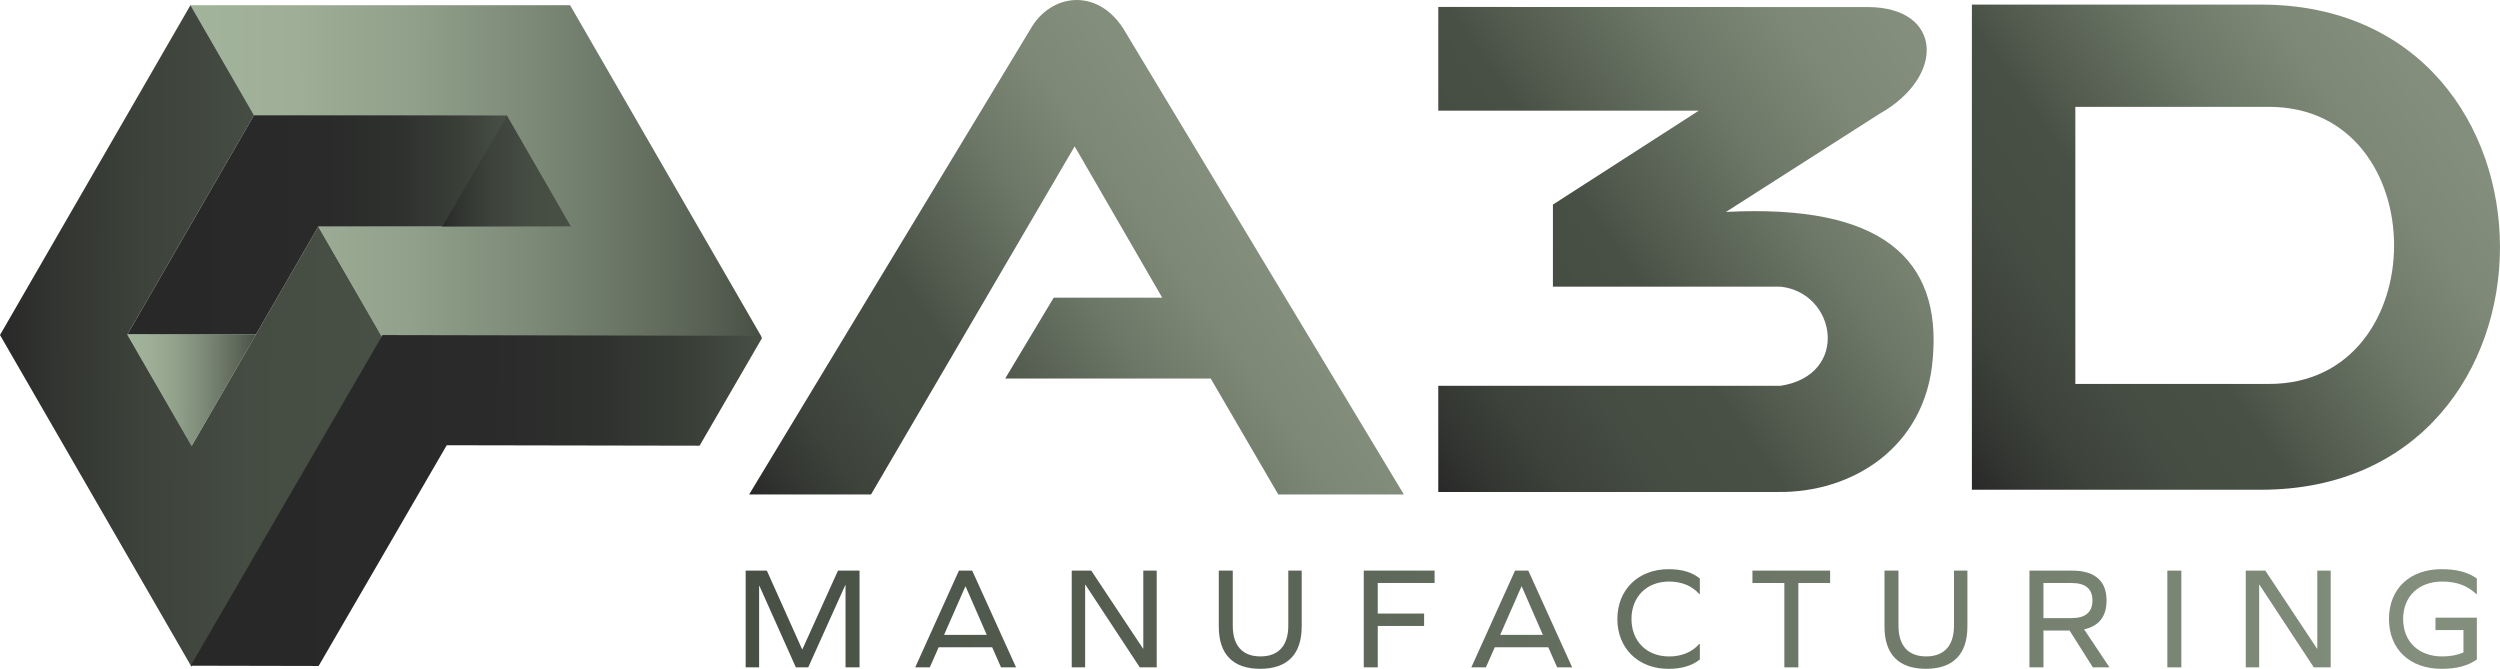
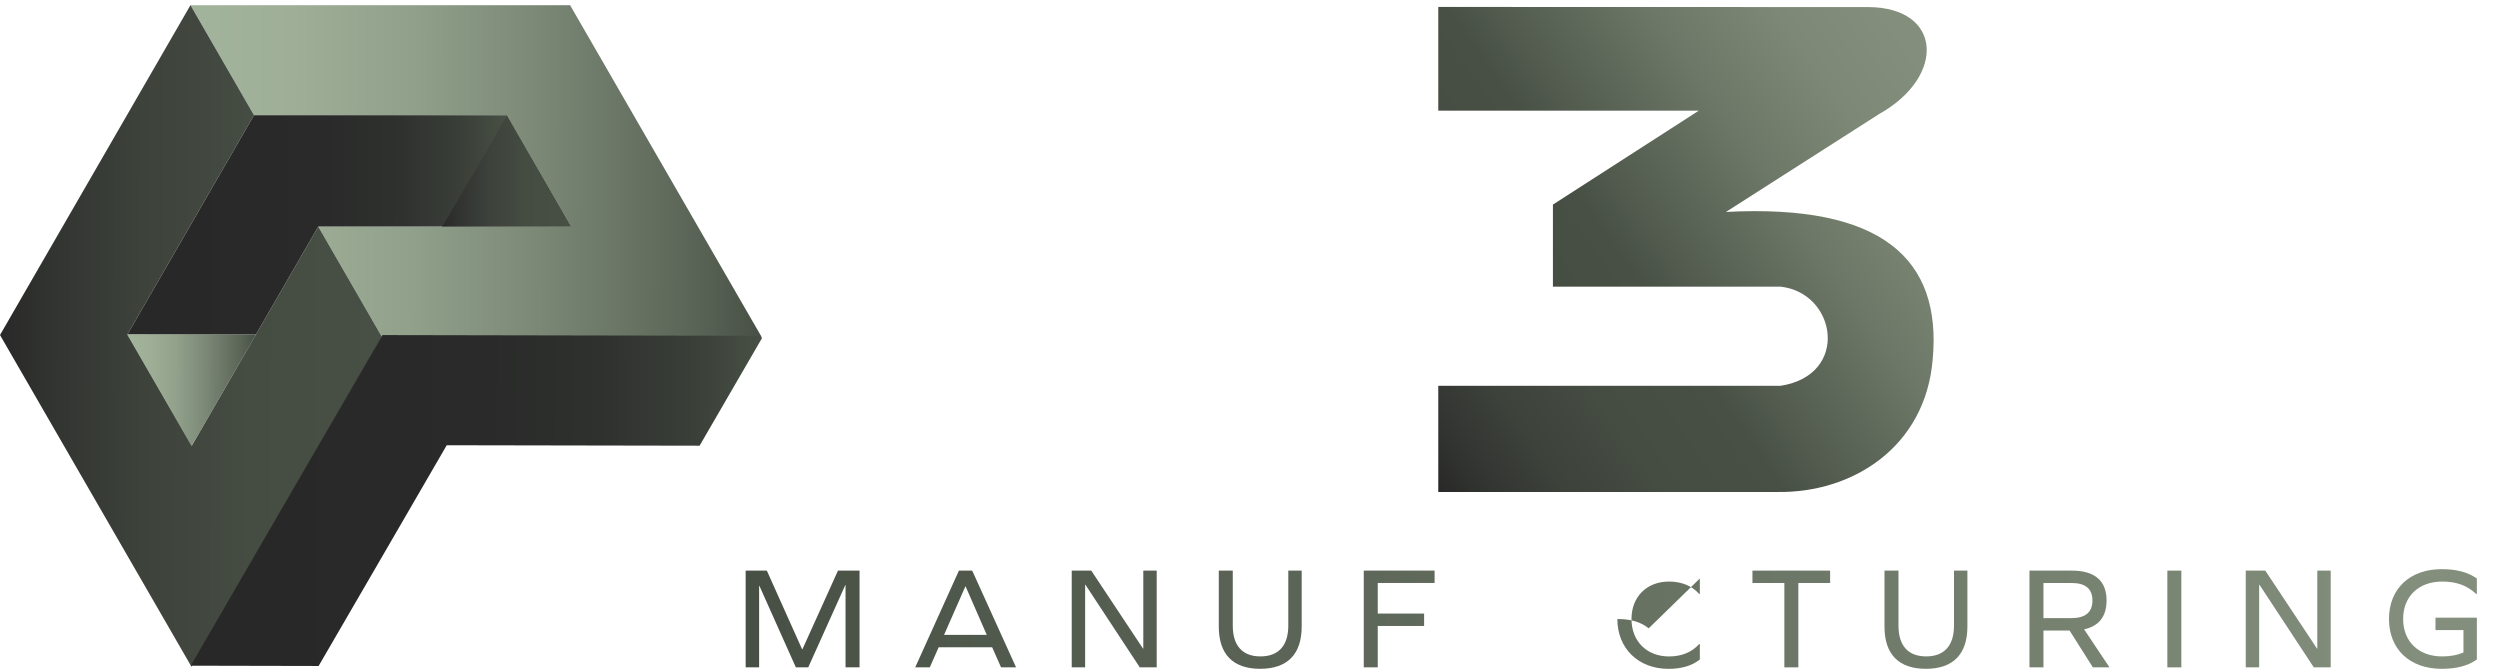
<svg xmlns="http://www.w3.org/2000/svg" xmlns:xlink="http://www.w3.org/1999/xlink" id="Layer_1" data-name="Layer 1" viewBox="0 0 1177.51 315.02">
  <defs>
    <style>
      .cls-1 {
        fill: url(#linear-gradient-2);
      }

      .cls-2 {
        fill: url(#linear-gradient-6);
      }

      .cls-3 {
        fill: url(#linear-gradient-10);
      }

      .cls-4 {
        fill: #2288c9;
      }

      .cls-5 {
        fill: url(#linear-gradient-5);
      }

      .cls-6 {
        fill: url(#linear-gradient-7);
      }

      .cls-7 {
        fill: url(#linear-gradient-9);
      }

      .cls-8 {
        fill: url(#linear-gradient-3);
      }

      .cls-9 {
        fill: url(#linear-gradient);
      }

      .cls-10 {
        fill: url(#linear-gradient-4);
      }

      .cls-11 {
        fill: url(#linear-gradient-8);
      }
    </style>
    <linearGradient id="linear-gradient" x1="89.79" y1="80.9" x2="359.06" y2="80.9" gradientTransform="translate(-.09 -.76) rotate(.1)" gradientUnits="userSpaceOnUse">
      <stop offset="0" stop-color="#a3b49c" />
      <stop offset=".18" stop-color="#9eae97" />
      <stop offset=".39" stop-color="#90a08a" />
      <stop offset=".62" stop-color="#7a8775" />
      <stop offset=".87" stop-color="#5c6658" />
      <stop offset="1" stop-color="#485045" />
    </linearGradient>
    <linearGradient id="linear-gradient-2" x1=".37" y1="158.82" x2="180.26" y2="158.82" gradientTransform="translate(-.09 -.76) rotate(.1)" gradientUnits="userSpaceOnUse">
      <stop offset="0" stop-color="#282828" />
      <stop offset=".11" stop-color="#30322f" />
      <stop offset=".37" stop-color="#3d423b" />
      <stop offset=".65" stop-color="#454c42" />
      <stop offset="1" stop-color="#485045" />
    </linearGradient>
    <linearGradient id="linear-gradient-3" x1="90.48" y1="236.21" x2="359.26" y2="236.21" gradientTransform="translate(-.09 -.76) rotate(.1)" gradientUnits="userSpaceOnUse">
      <stop offset=".12" stop-color="#282828" />
      <stop offset=".52" stop-color="#292a29" />
      <stop offset=".72" stop-color="#2f312f" />
      <stop offset=".88" stop-color="#3a3f38" />
      <stop offset="1" stop-color="#485045" />
    </linearGradient>
    <linearGradient id="linear-gradient-4" x1="60.33" y1="184.39" x2="120.98" y2="184.39" xlink:href="#linear-gradient" />
    <linearGradient id="linear-gradient-5" x1="60.44" y1="106.33" x2="239.07" y2="106.33" xlink:href="#linear-gradient-3" />
    <linearGradient id="linear-gradient-6" x1="208.54" y1="80.93" x2="269.4" y2="80.93" xlink:href="#linear-gradient-2" />
    <linearGradient id="linear-gradient-7" x1="351.24" y1="291.54" x2="1166.62" y2="291.54" gradientUnits="userSpaceOnUse">
      <stop offset="0" stop-color="#282828" />
      <stop offset="0" stop-color="#30322f" />
      <stop offset="0" stop-color="#3d423b" />
      <stop offset="0" stop-color="#454c42" />
      <stop offset="0" stop-color="#485045" />
      <stop offset=".97" stop-color="#838f7c" />
    </linearGradient>
    <linearGradient id="linear-gradient-8" x1="373.06" y1="261.75" x2="594.44" y2="106.74" gradientUnits="userSpaceOnUse">
      <stop offset="0" stop-color="#282828" />
      <stop offset=".05" stop-color="#30322f" />
      <stop offset=".16" stop-color="#3d423b" />
      <stop offset=".28" stop-color="#454c42" />
      <stop offset=".43" stop-color="#485045" />
      <stop offset=".49" stop-color="#515a4d" />
      <stop offset=".68" stop-color="#6c7767" />
      <stop offset=".84" stop-color="#7d8876" />
      <stop offset=".97" stop-color="#838f7c" />
    </linearGradient>
    <linearGradient id="linear-gradient-9" x1="903.84" y1="195.05" x2="1142.94" y2="27.63" xlink:href="#linear-gradient-8" />
    <linearGradient id="linear-gradient-10" x1="654.41" y1="198.83" x2="909.3" y2="20.35" xlink:href="#linear-gradient-8" />
  </defs>
  <g>
    <polygon class="cls-9" points="268.51 2.44 89.7 2.44 119.62 54.27 238.73 54.27 269 106.71 149.9 106.71 179.88 158.65 298.99 158.65 298.99 158.65 358.69 158.65 268.51 2.44" />
    <polygon class="cls-1" points="90.18 314.01 120.33 261.8 179.89 158.65 149.9 106.71 90.35 209.85 60.07 157.41 119.63 54.26 89.71 2.43 0 157.8 90.18 314.01" />
    <polygon class="cls-8" points="180.03 262.09 210.41 209.71 329.51 209.93 358.9 159.26 358.26 158.16 180.13 157.82 89.83 313.55 150.07 313.68 180.03 262.09" />
    <line class="cls-4" x1="238.73" y1="54.27" x2="208.06" y2="107.39" />
-     <line class="cls-4" x1="60.07" y1="157.41" x2="120.55" y2="155.93" />
    <polygon class="cls-10" points="60.12 157.41 59.96 157.68 90.24 210.12 120.61 157.52 60.12 157.41" />
    <polygon class="cls-5" points="238.88 54.54 238.73 54.27 119.63 54.26 60.07 157.41 120.56 157.52 149.9 106.71 208.64 106.71 238.88 54.54" />
    <polygon class="cls-2" points="238.84 54.35 238.67 54.35 208.26 106.8 269.12 106.8 238.84 54.35" />
  </g>
  <g>
    <path class="cls-6" d="m398.25,314.33v-38.71h-.14l-17.43,38.71h-5.83l-17.16-38.37h-.14v38.37h-6.31v-45.57h9.95l16.61,37.06h.14l16.75-37.06h10.16v45.57h-6.59Z" />
    <path class="cls-6" d="m467.31,304.86h-25.19l-4.19,9.47h-6.86l20.59-45.57h6.25l20.66,45.57h-7.07l-4.19-9.47Zm-12.63-28.62l-10.02,22.79h20.11l-9.95-22.79h-.14Z" />
    <path class="cls-6" d="m536.84,314.33l-25.6-38.92h-.14v38.92h-6.31v-45.57h9.2l24.37,36.72h.14v-36.72h6.31v45.57h-7.96Z" />
    <path class="cls-6" d="m613.1,295.11c0,13.04-6.73,19.9-19.56,19.9s-19.49-6.86-19.49-19.9v-26.36h6.59v25.94c0,9.4,4.53,14.48,13.04,14.48s13.11-5.08,13.11-14.48v-25.94h6.31v26.36Z" />
    <path class="cls-6" d="m670.76,289v5.83h-21.83v19.49h-6.59v-45.57h33.36v5.83h-26.77v14.41h21.83Z" />
-     <path class="cls-6" d="m729.24,304.86h-25.19l-4.19,9.47h-6.86l20.59-45.57h6.25l20.66,45.57h-7.07l-4.19-9.47Zm-12.63-28.62l-10.02,22.79h20.11l-9.95-22.79h-.14Z" />
-     <path class="cls-6" d="m800.63,272.46v7.28h-.34c-3.29-3.77-8.24-5.83-14.14-5.83-10.57,0-17.71,7.21-17.71,17.64s7.14,17.64,17.71,17.64c5.83,0,10.78-1.99,14.14-5.83h.34v7.28c-3.64,2.88-8.51,4.39-14.76,4.39-14.34,0-24.09-9.75-24.09-23.47s9.75-23.47,24.09-23.47c6.45,0,11.12,1.44,14.76,4.39Z" />
+     <path class="cls-6" d="m800.63,272.46v7.28h-.34c-3.29-3.77-8.24-5.83-14.14-5.83-10.57,0-17.71,7.21-17.71,17.64s7.14,17.64,17.71,17.64c5.83,0,10.78-1.99,14.14-5.83h.34v7.28c-3.64,2.88-8.51,4.39-14.76,4.39-14.34,0-24.09-9.75-24.09-23.47c6.45,0,11.12,1.44,14.76,4.39Z" />
    <path class="cls-6" d="m847.03,314.33h-6.59v-39.74h-15.03v-5.83h36.58v5.83h-14.96v39.74Z" />
    <path class="cls-6" d="m926.65,295.11c0,13.04-6.73,19.9-19.56,19.9s-19.49-6.86-19.49-19.9v-26.36h6.59v25.94c0,9.4,4.53,14.48,13.04,14.48s13.11-5.08,13.11-14.48v-25.94h6.31v26.36Z" />
    <path class="cls-6" d="m955.89,314.33v-45.57h20.04c10.71,0,16.27,4.8,16.27,14.07,0,7.48-3.57,12.08-10.57,13.59l11.94,17.91h-7.82l-10.98-17.36h-12.29v17.36h-6.59Zm19.77-23.2c6.59,0,9.88-2.75,9.88-8.3s-3.29-8.24-9.88-8.24h-13.18v16.54h13.18Z" />
    <path class="cls-6" d="m1020.83,268.76h6.59v45.57h-6.59v-45.57Z" />
    <path class="cls-6" d="m1089.81,314.33l-25.6-38.92h-.14v38.92h-6.31v-45.57h9.2l24.36,36.72h.14v-36.72h6.31v45.57h-7.96Z" />
    <path class="cls-6" d="m1131.89,291.54c0,10.71,7.34,17.64,18.39,17.64,3.84,0,7.14-.62,10.02-1.85v-10.57h-13.18v-5.83h19.49v19.7c-4.32,3.02-9.54,4.39-16.61,4.39-14.96,0-24.78-9.2-24.78-23.47s9.81-23.47,24.78-23.47c7.07,0,12.29,1.37,16.61,4.39v7.28h-.34c-4.19-3.98-9.27-5.83-15.99-5.83-11.05,0-18.39,6.93-18.39,17.64Z" />
  </g>
-   <path class="cls-11" d="m352.85,232.89h57.42l95.9-163.95,41.23,71.25h-51.09l-22.86,38.09h96.8l31.82,54.61h59.15L529.03,13.37c-12.64-19.46-34.17-16.1-43.47,0l-132.71,219.52Z" />
-   <path class="cls-7" d="m1064.95,2.17h-136.18v228.5h136.18c150.07,0,150.07-228.5,0-228.5Zm3.79,178.66h-91.25V50.33h91.25c78.51,0,78.51,130.51,0,130.51Z" />
  <path class="cls-3" d="m812.95,99.81l72.21-46.15c31.43-17.64,29.73-50.22-5.34-50.34h-30.65s-171.74-.05-171.74-.05v48.85h122.71l-68.71,44.24v38.65h107.17c26.42,2.84,32.83,41.65,0,46.71h-161.17s0,50,0,50h159.86c35.25.52,69.63-21.14,73.02-62.5,4.33-47.29-23.9-73.24-97.36-69.4Z" />
</svg>